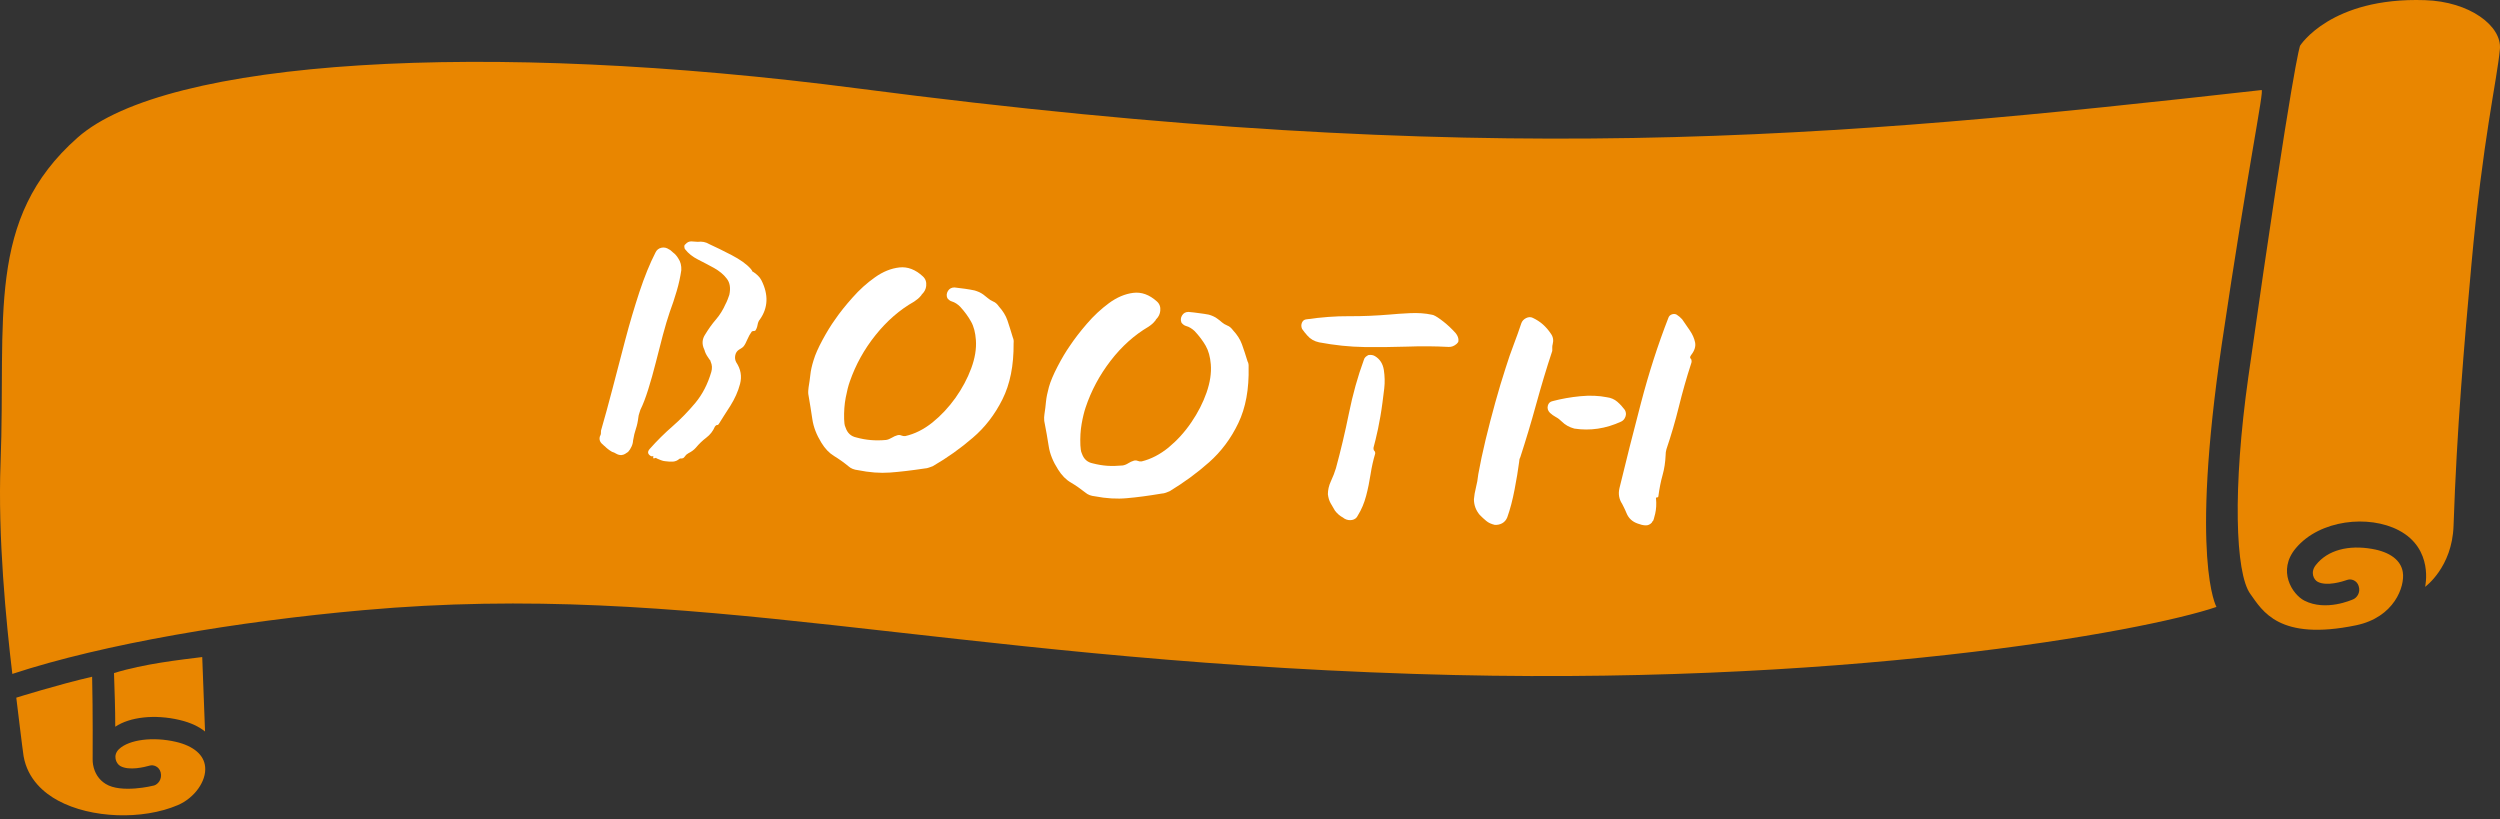
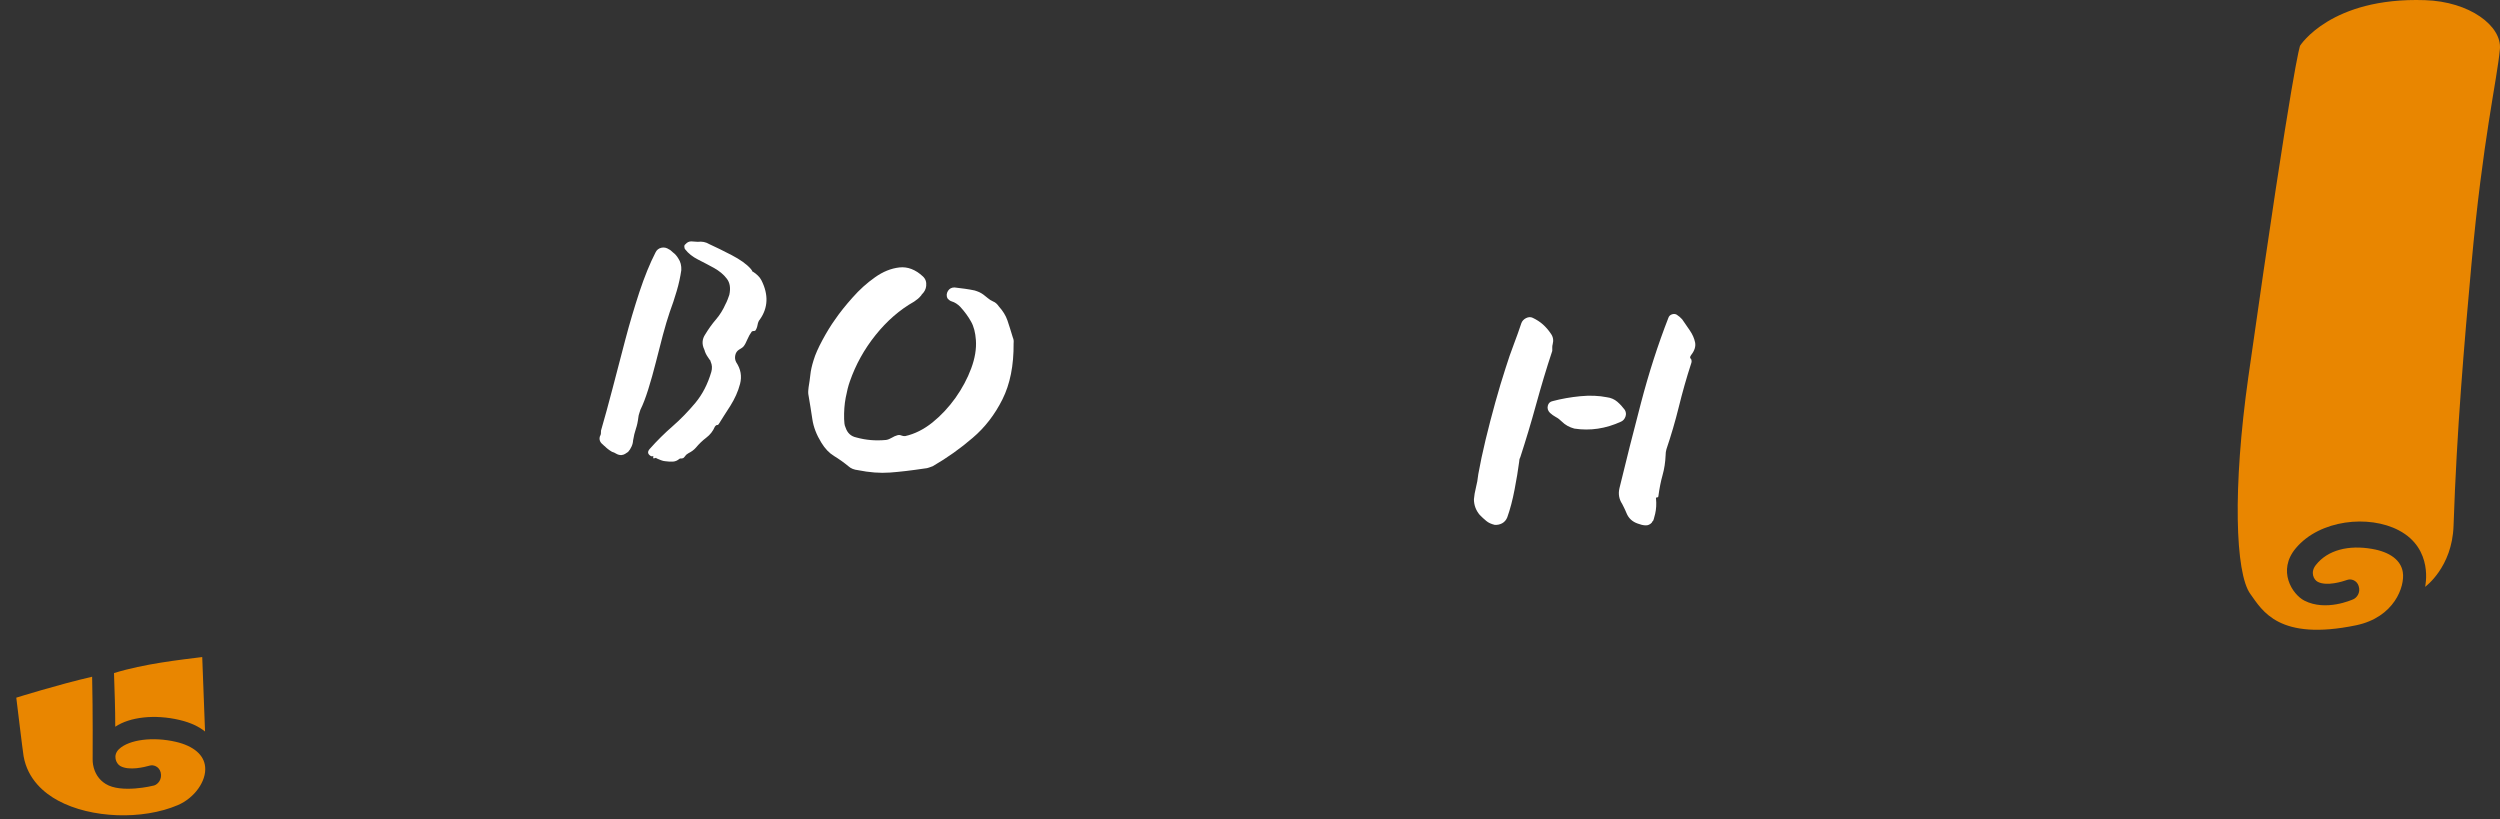
<svg xmlns="http://www.w3.org/2000/svg" width="360px" height="118px" viewBox="0 0 360 118" version="1.1">
  <rect x="0" y="0" width="360" height="118" fill="#333333" stroke="none" />
  <title>h_booth</title>
  <g id="Page-1" stroke="none" stroke-width="1" fill="none" fill-rule="evenodd">
    <g id="名称未設定-5" fill-rule="nonzero">
      <path d="M25.626,115.929 C20.511,118.119 13.086,117.849 8.361,115.284 C6.41,114.234 3.98,112.254 3.395,108.879 C3.29,108.294 2.345,100.464 2.345,100.464 C2.345,100.464 8.331,98.589 13.266,97.449 C13.386,102.324 13.341,109.239 13.341,109.314 C13.341,109.329 13.341,109.329 13.341,109.344 C13.341,109.599 13.356,109.854 13.401,110.109 C13.611,111.324 14.241,112.284 15.216,112.884 C17.451,114.279 22.041,113.154 22.191,113.109 C22.701,112.959 23.391,112.254 23.136,111.219 C22.911,110.364 22.086,110.094 21.576,110.244 C20.826,110.454 18.591,111.024 17.316,110.304 C16.716,109.959 16.191,108.774 17.136,107.874 C18.591,106.494 22.041,106.059 25.326,106.824 C27.891,107.424 29.391,108.714 29.541,110.439 C29.736,112.494 27.996,114.909 25.626,115.929 Z" id="Path" fill="#E98600" />
      <path d="M29.526,105.339 C28.686,104.664 27.516,104.064 25.851,103.674 C22.281,102.834 18.711,103.239 16.596,104.649 C16.596,101.904 16.506,99.834 16.416,96.924 C20.751,95.574 26.031,95.004 29.121,94.614 L29.526,105.339 Z" id="Path" fill="#E98600" />
-       <path d="M319.95,49.477 C323.76,23.752 326.07,12.921 325.665,12.966 C263.698,19.911 213.807,24.502 123.699,12.756 C69.442,5.676 23.931,8.556 11.181,19.806 C-2.14,31.567 0.89,45.772 0.08,66.683 C-0.325,77.213 0.89,89.649 1.775,97.044 C14.976,92.694 34.266,89.469 52.312,87.863 C99.893,83.603 134.544,94.794 203.621,97.044 C264.913,99.039 308.925,90.909 319.17,87.398 C319.17,87.398 315.33,80.738 319.95,49.477 Z" id="Path" fill="#E98600" />
      <g id="Group" transform="translate(86.336, 34.761)" fill="#FFFFFF">
        <path d="M11.772,4.141 C11.637,5.071 11.427,6.076 11.112,7.141 C10.797,8.206 10.467,9.211 10.107,10.171 C9.792,11.101 9.462,12.196 9.117,13.487 C8.772,14.777 8.442,16.097 8.097,17.447 C7.752,18.812 7.392,20.087 7.017,21.287 C6.642,22.487 6.267,23.477 5.877,24.257 C5.832,24.437 5.772,24.617 5.712,24.782 C5.652,24.947 5.607,25.127 5.592,25.307 C5.517,25.952 5.397,26.507 5.232,26.987 C5.067,27.467 4.932,28.022 4.827,28.667 C4.812,28.967 4.737,29.267 4.602,29.552 C4.467,29.852 4.302,30.107 4.107,30.317 C3.957,30.422 3.807,30.512 3.672,30.602 C3.537,30.692 3.372,30.737 3.177,30.767 C2.907,30.782 2.667,30.722 2.427,30.587 C2.187,30.437 1.977,30.347 1.797,30.302 C1.362,30.047 1.017,29.777 0.762,29.507 C0.687,29.462 0.597,29.387 0.492,29.267 C0.056,28.937 -0.094,28.532 0.056,28.052 C0.131,27.947 0.176,27.827 0.191,27.692 C0.191,27.557 0.206,27.437 0.206,27.317 L0.206,27.257 C0.732,25.472 1.272,23.447 1.872,21.182 C2.472,18.917 3.072,16.577 3.702,14.177 C4.332,11.776 5.022,9.481 5.742,7.276 C6.477,5.071 7.242,3.181 8.052,1.606 C8.217,1.246 8.502,1.006 8.892,0.916 C9.267,0.826 9.642,0.901 10.017,1.156 C10.122,1.201 10.212,1.261 10.287,1.336 C10.362,1.411 10.452,1.501 10.557,1.576 C10.887,1.816 11.142,2.116 11.352,2.476 C11.667,2.941 11.802,3.496 11.772,4.141 Z M23.082,11.251 C22.917,11.431 22.812,11.686 22.752,12.031 C22.692,12.362 22.587,12.647 22.422,12.857 C22.377,12.887 22.302,12.902 22.197,12.902 C22.077,12.902 21.987,12.932 21.912,12.992 C21.672,13.322 21.462,13.697 21.282,14.117 C21.102,14.537 20.937,14.867 20.772,15.077 C20.697,15.182 20.592,15.272 20.472,15.347 C20.352,15.422 20.217,15.497 20.067,15.602 C19.797,15.782 19.617,16.037 19.542,16.397 C19.467,16.757 19.512,17.087 19.677,17.402 C20.337,18.392 20.517,19.427 20.232,20.522 C19.947,21.617 19.467,22.667 18.837,23.672 C18.192,24.677 17.637,25.532 17.187,26.267 C17.142,26.297 17.112,26.357 17.067,26.432 L17.007,26.432 C16.857,26.417 16.722,26.507 16.602,26.687 C16.332,27.317 15.927,27.842 15.372,28.262 C14.817,28.682 14.322,29.162 13.872,29.702 C13.587,30.032 13.227,30.287 12.807,30.497 C12.612,30.602 12.447,30.737 12.327,30.917 C12.207,31.097 12.087,31.202 11.967,31.232 C11.817,31.262 11.697,31.277 11.622,31.262 L11.502,31.307 C11.217,31.562 10.917,31.682 10.572,31.712 C10.227,31.727 9.852,31.712 9.447,31.652 C9.252,31.637 9.057,31.592 8.832,31.502 C8.607,31.412 8.412,31.322 8.217,31.247 C8.187,31.172 8.127,31.142 8.052,31.187 C7.977,31.217 7.902,31.232 7.827,31.232 C7.782,31.262 7.752,31.262 7.737,31.202 C7.722,31.142 7.722,31.097 7.722,31.052 C7.797,30.977 7.782,30.947 7.677,30.932 C7.527,30.962 7.422,30.947 7.392,30.917 C6.912,30.632 6.867,30.287 7.227,29.882 C8.277,28.697 9.387,27.602 10.542,26.597 C11.697,25.592 12.777,24.467 13.797,23.252 C14.817,22.022 15.582,20.537 16.092,18.797 C16.242,18.272 16.212,17.777 16.002,17.327 C15.972,17.177 15.927,17.072 15.852,17.042 C15.717,16.847 15.582,16.652 15.462,16.457 C15.342,16.262 15.252,16.067 15.177,15.872 C15.147,15.797 15.132,15.737 15.132,15.707 C15.132,15.677 15.117,15.632 15.087,15.587 C14.712,14.807 14.757,14.072 15.222,13.382 C15.687,12.617 16.197,11.896 16.767,11.236 C17.337,10.576 17.787,9.826 18.147,9.016 C18.237,8.866 18.327,8.656 18.447,8.356 C18.552,8.056 18.642,7.846 18.687,7.696 C18.897,6.721 18.777,5.941 18.312,5.356 C17.862,4.756 17.247,4.261 16.482,3.826 C15.717,3.406 14.937,3.001 14.172,2.611 C13.407,2.221 12.792,1.741 12.327,1.141 C12.252,1.066 12.222,0.931 12.207,0.766 C12.192,0.601 12.252,0.481 12.372,0.406 C12.612,0.121 12.912,-0.014 13.242,0.001 L14.142,0.061 C14.757,-0.014 15.297,0.091 15.762,0.376 C16.722,0.811 17.817,1.351 19.032,1.981 C20.262,2.626 21.177,3.271 21.777,3.961 C21.912,4.126 22.002,4.261 22.032,4.366 L22.092,4.366 C22.347,4.531 22.587,4.711 22.797,4.921 C23.007,5.116 23.187,5.356 23.322,5.626 C24.342,7.666 24.282,9.556 23.082,11.251 Z" id="Shape" />
        <path d="M59.623,14.672 C59.653,17.867 59.113,20.552 58.018,22.742 C56.923,24.932 55.498,26.792 53.728,28.292 C51.973,29.807 50.053,31.172 47.983,32.372 C47.818,32.432 47.653,32.492 47.443,32.567 C47.248,32.642 47.038,32.687 46.798,32.702 C44.908,32.987 43.243,33.182 41.818,33.287 C40.378,33.392 38.848,33.272 37.213,32.942 C36.658,32.882 36.193,32.702 35.848,32.387 C35.158,31.817 34.453,31.322 33.763,30.902 C33.072,30.482 32.472,29.852 31.947,28.997 C31.242,27.857 30.807,26.732 30.642,25.607 C30.477,24.497 30.282,23.267 30.057,21.962 C30.042,21.767 30.042,21.602 30.057,21.452 C30.072,21.302 30.087,21.152 30.102,21.002 C30.207,20.372 30.297,19.757 30.357,19.187 C30.417,18.602 30.567,17.912 30.822,17.102 C31.062,16.292 31.497,15.317 32.112,14.177 C32.727,13.037 33.328,12.061 33.913,11.251 C34.588,10.261 35.428,9.211 36.433,8.086 C37.423,6.961 38.503,5.986 39.658,5.176 C40.813,4.351 41.983,3.886 43.168,3.751 C44.353,3.616 45.493,4.051 46.558,5.041 C46.933,5.386 47.098,5.836 47.038,6.406 C46.993,6.856 46.798,7.246 46.453,7.591 C46.408,7.621 46.378,7.666 46.348,7.726 C46.318,7.786 46.288,7.831 46.243,7.861 C46.018,8.146 45.703,8.401 45.298,8.671 C43.228,9.841 41.383,11.446 39.748,13.487 C38.113,15.527 36.883,17.747 36.043,20.162 C35.818,20.777 35.623,21.572 35.443,22.517 C35.263,23.462 35.188,24.497 35.218,25.592 C35.233,25.817 35.248,26.027 35.263,26.222 C35.278,26.417 35.338,26.612 35.428,26.807 C35.683,27.587 36.193,28.067 36.973,28.232 C37.678,28.427 38.353,28.547 39.043,28.607 C39.718,28.667 40.453,28.667 41.263,28.592 C41.533,28.547 41.803,28.442 42.073,28.277 C42.343,28.112 42.613,27.992 42.883,27.917 C43.078,27.857 43.273,27.872 43.453,27.947 C43.633,28.022 43.813,28.052 44.008,28.037 C45.373,27.737 46.678,27.077 47.923,26.087 C49.168,25.082 50.278,23.897 51.253,22.532 C52.228,21.152 52.978,19.742 53.518,18.287 C54.058,16.832 54.283,15.467 54.193,14.207 C54.118,13.142 53.893,12.241 53.488,11.536 C53.098,10.831 52.573,10.111 51.928,9.406 C51.763,9.241 51.568,9.076 51.358,8.941 C51.148,8.806 50.923,8.701 50.713,8.641 C50.488,8.581 50.278,8.416 50.083,8.176 C49.933,7.816 49.963,7.471 50.173,7.126 C50.383,6.796 50.698,6.631 51.103,6.631 C51.628,6.691 52.138,6.751 52.648,6.826 C53.158,6.901 53.608,6.976 54.013,7.066 C54.238,7.126 54.448,7.216 54.673,7.306 C54.883,7.411 55.078,7.516 55.258,7.651 C55.498,7.831 55.723,8.011 55.918,8.176 C56.113,8.356 56.368,8.506 56.683,8.656 C56.968,8.761 57.253,9.001 57.508,9.376 C58.078,10.006 58.498,10.681 58.738,11.386 C58.978,12.091 59.233,12.917 59.518,13.862 C59.638,14.102 59.653,14.372 59.623,14.672 Z" id="Path" />
-         <path d="M93.464,18.077 C93.539,21.272 93.044,23.957 91.979,26.177 C90.914,28.397 89.519,30.257 87.779,31.802 C86.039,33.347 84.149,34.727 82.094,35.972 C81.929,36.032 81.764,36.107 81.569,36.182 C81.374,36.257 81.164,36.302 80.924,36.317 C79.034,36.632 77.384,36.857 75.944,36.977 C74.519,37.112 72.974,37.022 71.339,36.707 C70.769,36.647 70.319,36.482 69.974,36.182 C69.269,35.627 68.564,35.132 67.874,34.727 C67.169,34.322 66.554,33.692 66.029,32.852 C65.308,31.727 64.843,30.602 64.678,29.492 C64.513,28.382 64.288,27.167 64.033,25.847 C64.018,25.652 64.018,25.487 64.018,25.337 C64.033,25.187 64.048,25.037 64.063,24.887 C64.153,24.257 64.243,23.642 64.288,23.057 C64.348,22.472 64.483,21.782 64.708,20.972 C64.933,20.162 65.353,19.172 65.953,18.017 C66.554,16.862 67.139,15.872 67.709,15.062 C68.369,14.072 69.194,12.992 70.169,11.866 C71.144,10.726 72.209,9.736 73.349,8.896 C74.489,8.056 75.659,7.561 76.844,7.411 C78.029,7.261 79.169,7.666 80.249,8.641 C80.639,8.986 80.804,9.436 80.744,9.991 C80.699,10.441 80.519,10.846 80.174,11.191 C80.129,11.221 80.099,11.266 80.084,11.326 C80.054,11.386 80.024,11.431 79.979,11.461 C79.769,11.746 79.454,12.016 79.049,12.286 C77.009,13.487 75.179,15.122 73.589,17.192 C71.999,19.262 70.799,21.497 69.989,23.927 C69.779,24.557 69.584,25.337 69.419,26.282 C69.254,27.227 69.194,28.262 69.239,29.357 C69.254,29.582 69.269,29.792 69.299,29.987 C69.314,30.182 69.374,30.377 69.464,30.572 C69.734,31.352 70.259,31.817 71.039,31.967 C71.744,32.147 72.434,32.267 73.109,32.312 C73.784,32.357 74.519,32.342 75.329,32.267 C75.599,32.222 75.869,32.117 76.124,31.952 C76.379,31.787 76.649,31.667 76.934,31.577 C77.129,31.517 77.324,31.532 77.504,31.607 C77.684,31.682 77.879,31.712 78.059,31.682 C79.409,31.352 80.714,30.677 81.944,29.672 C83.174,28.652 84.269,27.452 85.214,26.057 C86.159,24.677 86.894,23.237 87.404,21.782 C87.914,20.312 88.124,18.962 88.019,17.687 C87.929,16.622 87.689,15.737 87.284,15.032 C86.879,14.327 86.354,13.622 85.694,12.917 C85.514,12.752 85.334,12.602 85.109,12.467 C84.899,12.332 84.674,12.241 84.449,12.181 C84.224,12.121 84.014,11.971 83.804,11.716 C83.654,11.356 83.669,11.011 83.879,10.666 C84.089,10.321 84.389,10.156 84.809,10.156 C85.334,10.201 85.844,10.261 86.354,10.336 C86.864,10.396 87.314,10.471 87.719,10.546 C87.944,10.606 88.154,10.681 88.379,10.786 C88.604,10.891 88.799,10.996 88.964,11.131 C89.219,11.311 89.429,11.476 89.624,11.656 C89.819,11.821 90.074,11.986 90.404,12.121 C90.704,12.226 90.974,12.467 91.244,12.827 C91.829,13.457 92.249,14.117 92.504,14.822 C92.759,15.527 93.029,16.352 93.314,17.282 C93.449,17.507 93.479,17.777 93.464,18.077 Z" id="Path" />
-         <path d="M123.675,14.357 C123.675,14.477 123.585,14.597 123.435,14.747 C123.075,15.062 122.7,15.212 122.28,15.197 C120.315,15.092 118.335,15.077 116.31,15.152 C114.285,15.212 112.23,15.242 110.13,15.212 C108.03,15.182 105.87,14.957 103.62,14.537 C102.915,14.387 102.345,14.057 101.91,13.547 C101.775,13.397 101.64,13.232 101.505,13.067 C101.385,12.917 101.265,12.752 101.16,12.602 C101.025,12.286 101.025,11.986 101.145,11.701 C101.28,11.401 101.49,11.251 101.79,11.221 C103.92,10.921 105.96,10.756 107.925,10.771 C109.89,10.786 111.855,10.696 113.82,10.531 C114.54,10.456 115.485,10.396 116.655,10.336 C117.825,10.276 118.905,10.351 119.865,10.561 C120.09,10.576 120.51,10.801 121.125,11.251 C121.74,11.701 122.325,12.211 122.88,12.782 C123.48,13.337 123.735,13.862 123.675,14.357 Z M112.74,23.207 C112.56,24.602 112.335,25.862 112.095,27.017 C111.84,28.172 111.63,29.072 111.45,29.702 C111.435,29.927 111.48,30.077 111.57,30.167 C111.66,30.242 111.705,30.377 111.69,30.572 C111.42,31.457 111.195,32.447 111.03,33.512 C110.865,34.577 110.655,35.627 110.385,36.647 C110.115,37.667 109.725,38.612 109.2,39.452 C109.035,39.827 108.75,40.037 108.375,40.112 C108,40.187 107.625,40.127 107.25,39.917 C107.22,39.872 107.19,39.857 107.175,39.857 C107.16,39.857 107.13,39.842 107.1,39.797 C106.62,39.542 106.23,39.212 105.9,38.777 C105.69,38.432 105.48,38.072 105.27,37.697 C105.06,37.322 104.94,36.902 104.88,36.407 C104.88,35.807 105.015,35.177 105.315,34.532 C105.615,33.887 105.855,33.272 106.035,32.672 C106.725,30.137 107.355,27.497 107.91,24.752 C108.465,22.007 109.185,19.442 110.055,17.072 C110.1,16.892 110.19,16.742 110.31,16.637 C110.43,16.532 110.565,16.442 110.715,16.367 C111.09,16.307 111.42,16.367 111.675,16.532 C112.365,16.952 112.785,17.597 112.935,18.497 C113.07,19.397 113.1,20.282 112.995,21.182 C112.89,22.082 112.8,22.757 112.74,23.207 Z" id="Shape" />
        <path d="M137.251,14.807 C137.206,14.957 137.191,15.092 137.191,15.227 C137.191,15.362 137.191,15.497 137.191,15.647 L137.191,15.767 C136.351,18.287 135.586,20.867 134.866,23.477 C134.146,26.102 133.381,28.637 132.586,31.082 C132.466,31.307 132.421,31.532 132.421,31.757 C132.271,32.927 132.046,34.262 131.761,35.747 C131.475,37.232 131.13,38.567 130.71,39.737 C130.56,40.112 130.32,40.397 129.975,40.592 C129.63,40.772 129.285,40.847 128.895,40.817 C128.4,40.697 127.995,40.517 127.68,40.247 C127.365,39.977 127.05,39.707 126.75,39.392 C126.18,38.717 125.91,37.952 125.91,37.127 C125.955,36.602 126.045,36.047 126.195,35.462 C126.345,34.877 126.465,34.232 126.54,33.512 C126.81,32.012 127.155,30.362 127.59,28.562 C128.025,26.762 128.49,24.977 128.985,23.192 C129.48,21.407 129.975,19.757 130.47,18.242 C130.845,17.042 131.235,15.902 131.641,14.852 C132.046,13.802 132.406,12.767 132.751,11.746 C132.871,11.446 133.096,11.206 133.426,11.041 C133.771,10.876 134.086,10.861 134.386,11.011 C134.956,11.281 135.436,11.596 135.856,11.971 C136.276,12.347 136.651,12.782 136.981,13.277 C137.311,13.727 137.401,14.237 137.251,14.807 Z M147.631,24.257 C147.811,24.557 147.856,24.887 147.736,25.217 C147.616,25.562 147.421,25.802 147.106,25.952 C144.886,26.972 142.636,27.302 140.371,26.957 C139.651,26.762 139.051,26.432 138.556,25.937 C138.286,25.667 138.016,25.457 137.701,25.292 C137.386,25.127 137.116,24.917 136.861,24.692 C136.561,24.392 136.456,24.047 136.546,23.672 C136.636,23.297 136.876,23.072 137.251,22.997 C138.496,22.667 139.831,22.427 141.241,22.292 C142.651,22.157 143.926,22.217 145.051,22.442 C145.651,22.517 146.146,22.742 146.551,23.087 C146.986,23.462 147.331,23.852 147.631,24.257 Z M157.201,17.552 C156.511,19.667 155.926,21.752 155.416,23.822 C154.906,25.892 154.306,27.932 153.631,29.927 C153.586,30.077 153.571,30.227 153.541,30.347 C153.526,30.482 153.511,30.647 153.511,30.827 C153.466,31.802 153.331,32.747 153.076,33.647 C152.821,34.547 152.626,35.552 152.476,36.647 C152.476,36.797 152.401,36.872 152.251,36.872 C152.131,36.872 152.101,36.932 152.131,37.037 C152.206,37.832 152.161,38.552 152.011,39.212 C151.861,39.872 151.741,40.232 151.666,40.307 C151.591,40.307 151.546,40.367 151.546,40.472 C151.276,40.772 150.976,40.907 150.616,40.892 C150.256,40.877 149.896,40.787 149.506,40.637 C148.711,40.367 148.171,39.857 147.871,39.107 C147.766,38.837 147.646,38.597 147.541,38.372 C147.421,38.147 147.331,37.952 147.256,37.802 C146.806,37.127 146.671,36.362 146.866,35.537 C147.811,31.622 148.846,27.527 149.971,23.237 C151.096,18.947 152.401,14.882 153.916,10.996 C153.991,10.771 154.156,10.606 154.396,10.516 C154.636,10.426 154.876,10.426 155.101,10.546 C155.401,10.741 155.671,10.966 155.896,11.221 C156.241,11.716 156.601,12.241 156.991,12.812 C157.381,13.382 157.636,13.952 157.756,14.537 C157.876,15.122 157.681,15.737 157.186,16.367 C156.991,16.637 156.991,16.817 157.186,16.937 C157.276,17.177 157.276,17.357 157.201,17.552 Z" id="Shape" />
      </g>
      <path d="M331.215,6.576 C331.215,6.576 330.285,8.301 323.76,54.292 C321.495,70.283 321.87,82.508 324.045,85.523 C325.785,87.938 328.125,92.349 339.286,90.039 C344.806,88.883 346.321,84.428 346.006,82.403 C345.751,80.693 344.191,79.493 341.581,79.043 C338.251,78.458 335.19,79.163 333.465,81.383 C332.655,82.418 333.165,83.498 333.78,83.798 C335.1,84.443 337.291,83.753 338.026,83.498 C338.536,83.318 339.376,83.543 339.646,84.383 C339.976,85.388 339.316,86.138 338.821,86.318 C338.686,86.363 334.95,88.073 331.845,86.498 C330.075,85.598 327.885,82.163 330.6,78.938 C334.05,74.828 341.116,74.093 345.436,76.373 C350.506,79.043 349.216,84.503 349.216,84.503 C349.216,84.503 353.116,81.713 353.311,75.713 C353.776,61.853 354.856,49.447 355.876,38.197 C357.511,20.046 359.581,11.511 359.986,7.071 C360.286,3.756 355.651,0.216 349.171,0.021 C335.625,-0.429 331.215,6.576 331.215,6.576 Z" id="Path" fill="#E98600" />
    </g>
  </g>
</svg>